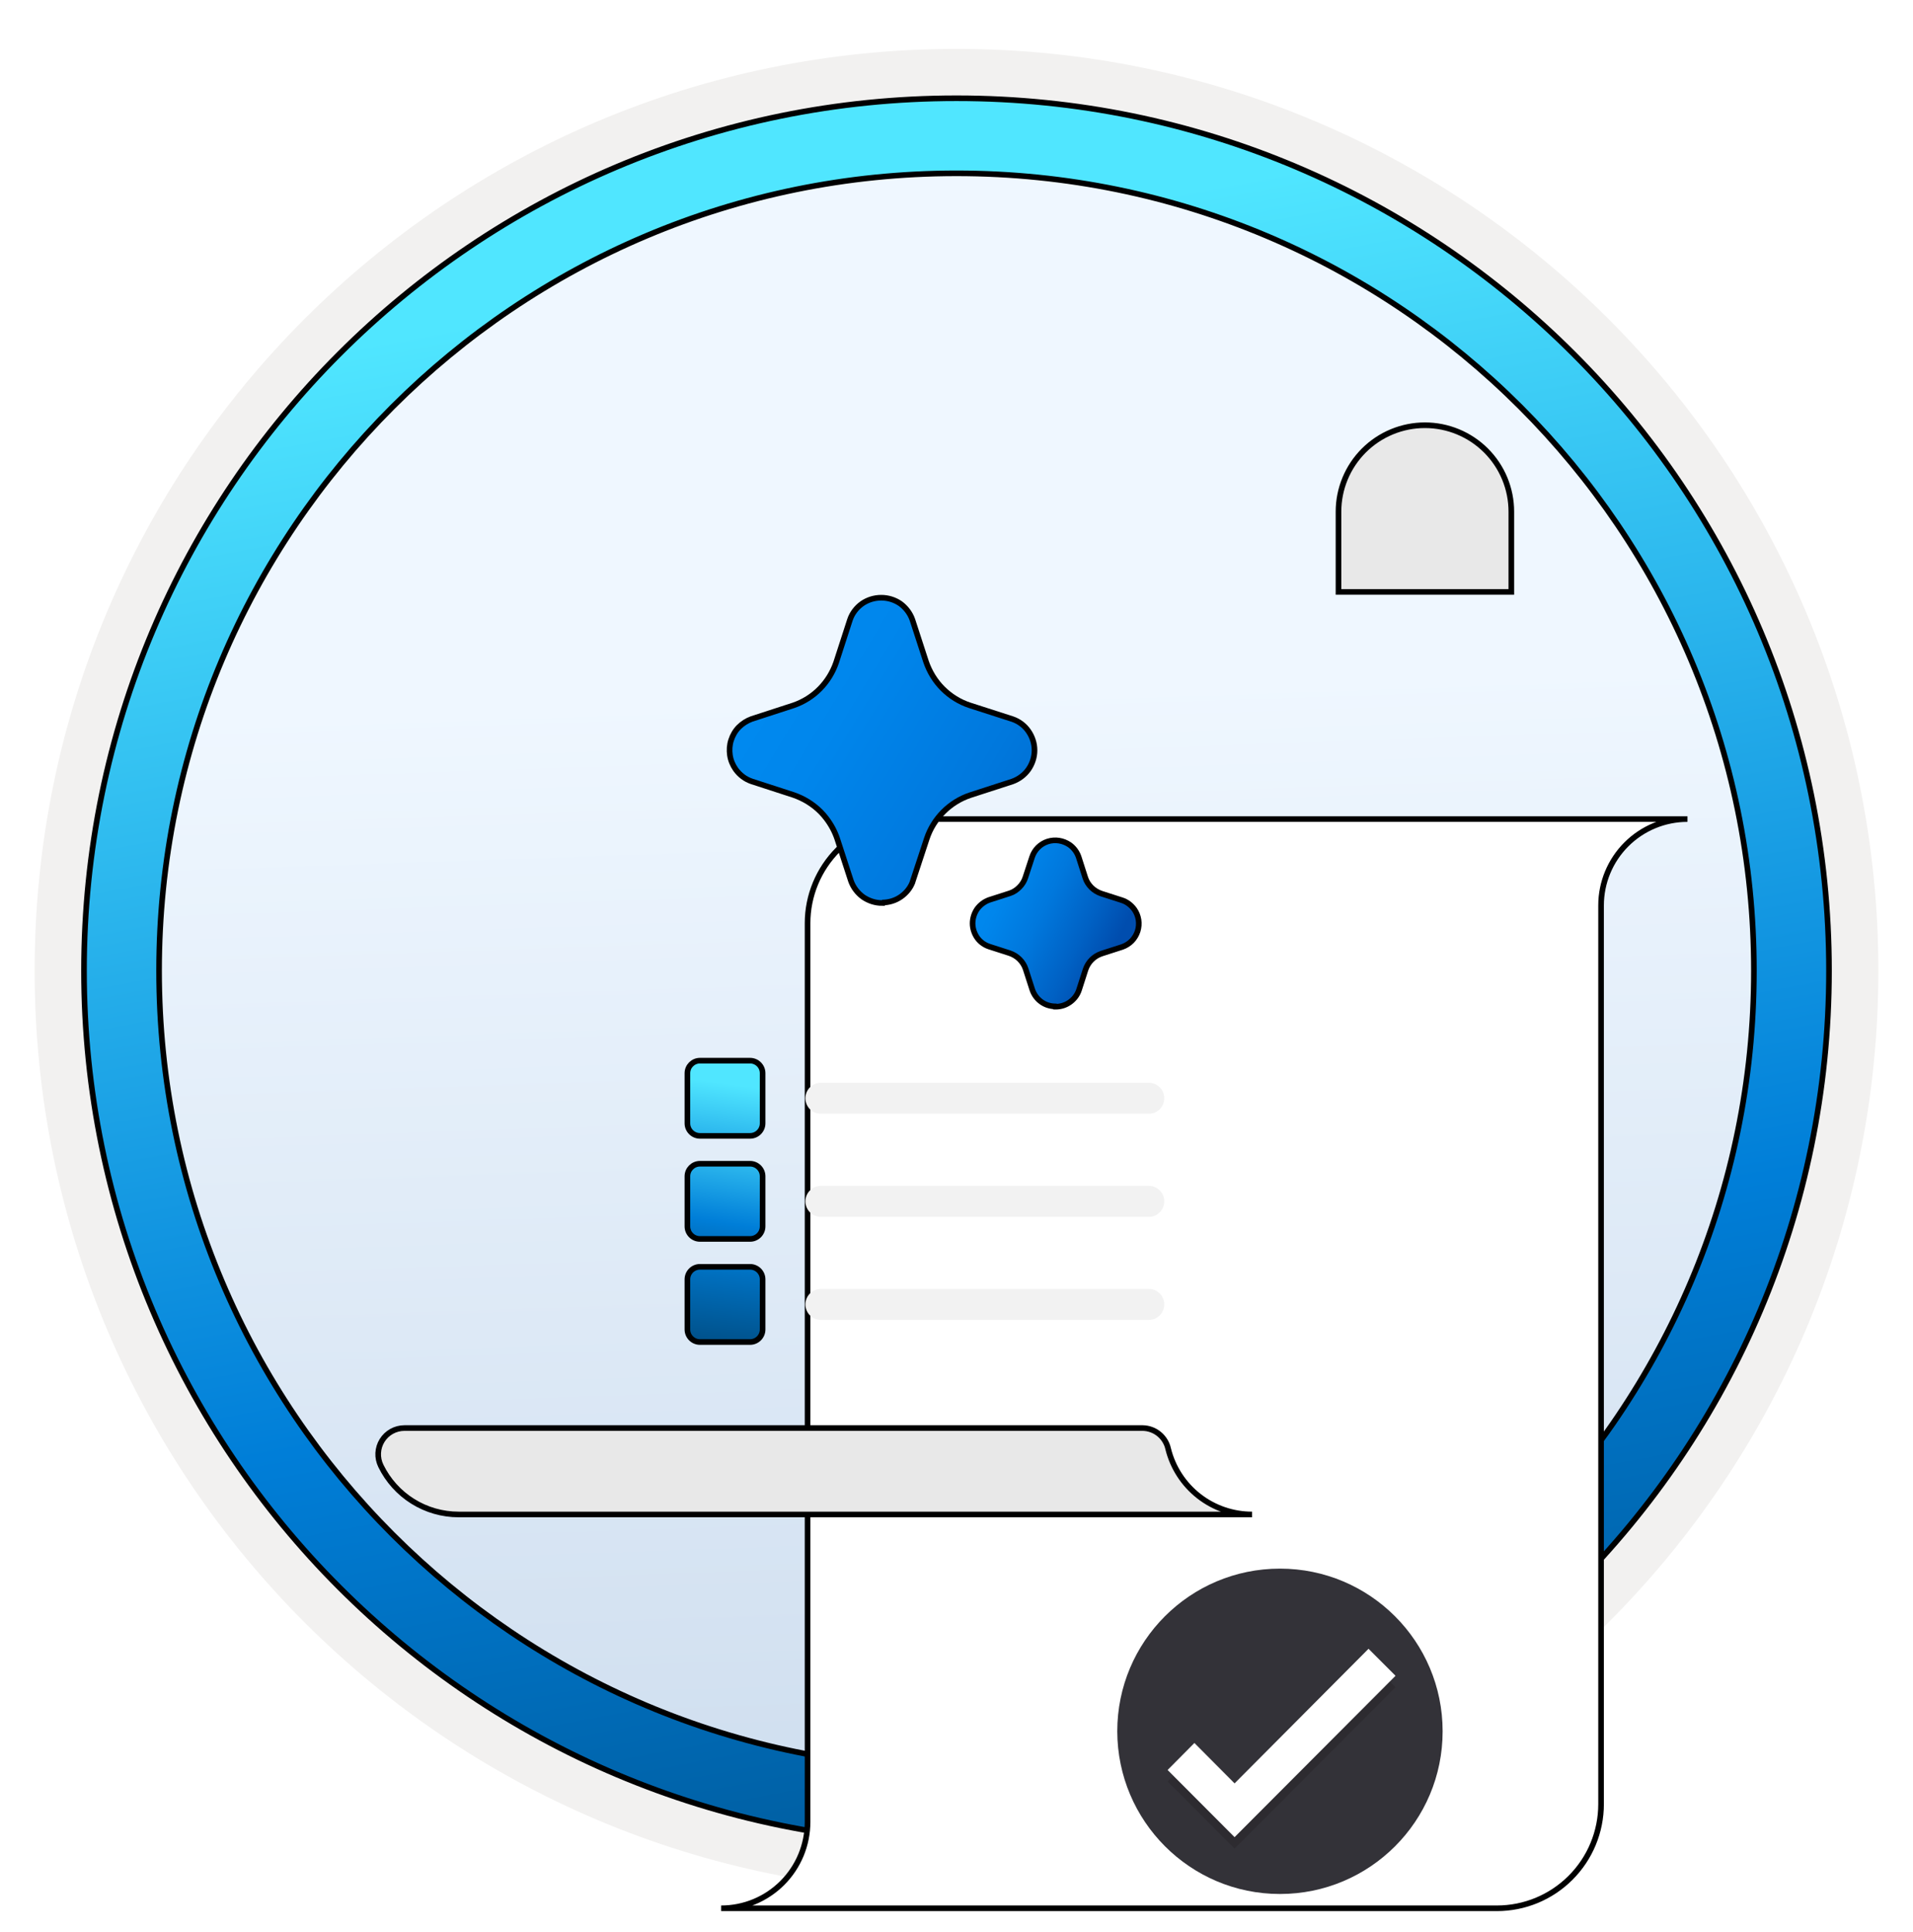
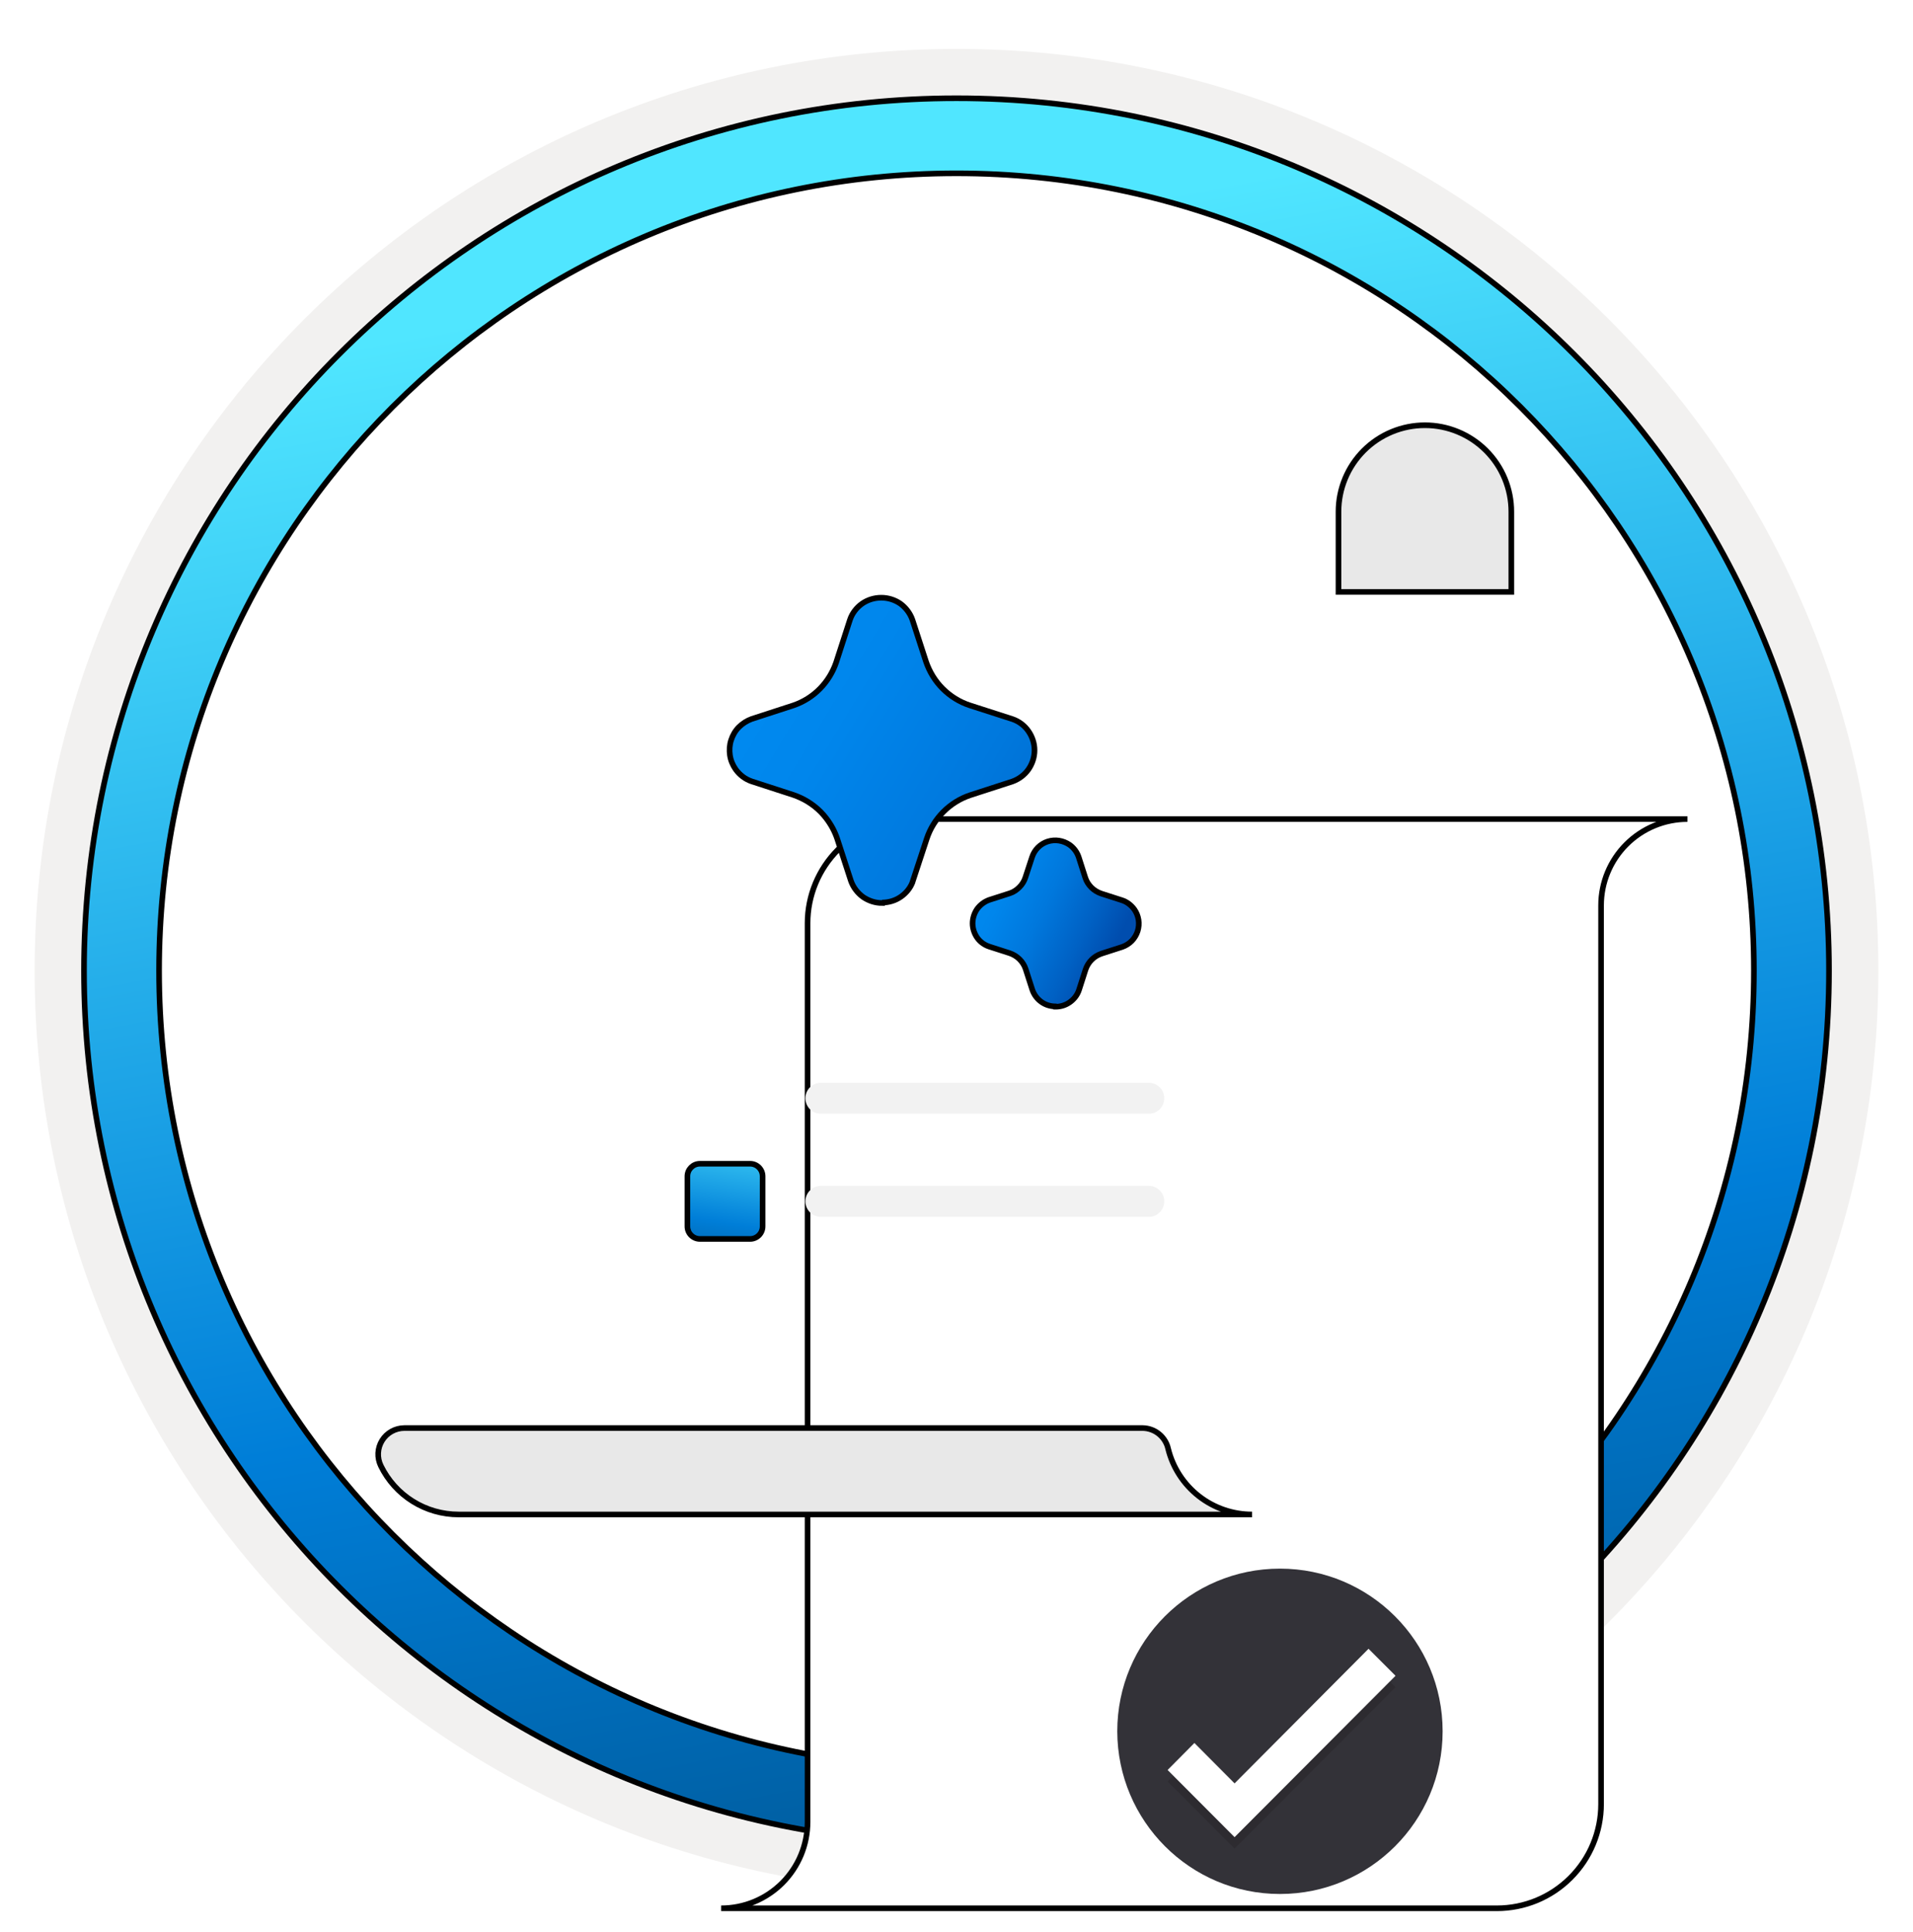
<svg xmlns="http://www.w3.org/2000/svg" width="102" height="103" viewBox="0 0 102 103" fill="none">
-   <path d="M51 98.111C25.403 98.111 4.649 77.366 4.649 51.76C4.649 26.153 25.403 5.409 51 5.409C76.597 5.409 97.351 26.163 97.351 51.76C97.351 77.356 76.597 98.111 51 98.111Z" fill="url(#paint0_linear_2208_1019)" />
  <path fill-rule="evenodd" clip-rule="evenodd" d="M96.45 51.76C96.45 76.862 76.102 97.21 51 97.21C25.899 97.21 5.55 76.862 5.55 51.76C5.55 26.659 25.899 6.31 51 6.31C76.102 6.31 96.45 26.659 96.45 51.76ZM51 2.607C78.151 2.607 100.153 24.609 100.153 51.76C100.153 78.911 78.141 100.914 51 100.914C23.849 100.914 1.847 78.901 1.847 51.76C1.847 24.609 23.849 2.607 51 2.607Z" fill="#F2F1F0" />
  <path d="M93.517 51.76C93.517 75.243 74.484 94.277 51 94.277C27.516 94.277 8.482 75.243 8.482 51.76C8.482 28.276 27.516 9.242 51 9.242C74.484 9.242 93.517 28.276 93.517 51.76ZM97.521 51.76C97.521 26.07 76.689 5.239 51 5.239C25.301 5.239 4.479 26.07 4.479 51.76C4.479 77.449 25.311 98.28 51 98.28C76.689 98.28 97.521 77.449 97.521 51.76Z" fill="url(#paint1_linear_2208_1019)" stroke="black" stroke-width="0.3" stroke-linejoin="round" />
  <path fill-rule="evenodd" clip-rule="evenodd" d="M75.976 22.675C75.371 22.675 74.771 22.794 74.212 23.026C73.653 23.258 73.145 23.597 72.717 24.025C72.29 24.453 71.95 24.961 71.719 25.52C71.487 26.079 71.368 26.678 71.368 27.283V31.562H80.583V27.283C80.583 26.678 80.464 26.079 80.233 25.52C80.001 24.961 79.662 24.453 79.234 24.025C78.806 23.597 78.298 23.258 77.739 23.026C77.18 22.794 76.581 22.675 75.976 22.675Z" fill="#E8E8E8" stroke="black" stroke-width="0.3" />
  <g filter="url(#filter0_dddd_2208_1019)">
    <path fill-rule="evenodd" clip-rule="evenodd" d="M34.615 22.675C33.141 22.675 31.728 23.261 30.687 24.302C29.645 25.344 29.059 26.757 29.059 28.23V76.148C29.059 76.754 28.94 77.353 28.709 77.912C28.477 78.471 28.138 78.979 27.71 79.407C27.282 79.835 26.774 80.174 26.215 80.406C25.656 80.637 25.057 80.756 24.451 80.756H65.812C66.542 80.756 67.264 80.613 67.938 80.334C68.612 80.054 69.225 79.645 69.74 79.129C70.256 78.613 70.666 78.001 70.945 77.327C71.224 76.653 71.368 75.931 71.368 75.201V27.283C71.368 26.061 71.853 24.889 72.717 24.025C73.581 23.161 74.753 22.675 75.975 22.675H34.615Z" fill="white" />
    <path fill-rule="evenodd" clip-rule="evenodd" d="M34.615 22.675C33.141 22.675 31.728 23.261 30.687 24.302C29.645 25.344 29.059 26.757 29.059 28.23V76.148C29.059 76.754 28.94 77.353 28.709 77.912C28.477 78.471 28.138 78.979 27.71 79.407C27.282 79.835 26.774 80.174 26.215 80.406C25.656 80.637 25.057 80.756 24.451 80.756H65.812C66.542 80.756 67.264 80.613 67.938 80.334C68.612 80.054 69.225 79.645 69.74 79.129C70.256 78.613 70.666 78.001 70.945 77.327C71.224 76.653 71.368 75.931 71.368 75.201V27.283C71.368 26.061 71.853 24.889 72.717 24.025C73.581 23.161 74.753 22.675 75.975 22.675H34.615Z" stroke="black" stroke-width="0.3" />
  </g>
  <path fill-rule="evenodd" clip-rule="evenodd" d="M62.287 77.261C62.22 76.951 62.049 76.671 61.803 76.469C61.558 76.267 61.251 76.154 60.933 76.148H21.557C21.32 76.149 21.087 76.211 20.88 76.326C20.672 76.442 20.498 76.609 20.373 76.811C20.248 77.012 20.177 77.242 20.165 77.479C20.154 77.716 20.203 77.952 20.307 78.165C20.686 78.942 21.275 79.597 22.008 80.055C22.741 80.513 23.587 80.756 24.452 80.756H66.76C65.731 80.756 64.732 80.412 63.922 79.779C63.111 79.146 62.536 78.259 62.287 77.261V77.261Z" fill="#E8E8E8" stroke="black" stroke-width="0.3" />
  <path d="M43.77 58.563H61.252" stroke="#F2F2F2" stroke-width="1.653" stroke-miterlimit="10" stroke-linecap="round" />
  <path d="M43.77 64.06H61.252" stroke="#F2F2F2" stroke-width="1.653" stroke-miterlimit="10" stroke-linecap="round" />
-   <path d="M43.77 69.556H61.252" stroke="#F2F2F2" stroke-width="1.653" stroke-miterlimit="10" stroke-linecap="round" />
-   <path d="M39.993 56.558H37.321C36.952 56.558 36.652 56.858 36.652 57.227V59.899C36.652 60.268 36.952 60.568 37.321 60.568H39.993C40.362 60.568 40.662 60.268 40.662 59.899V57.227C40.662 56.858 40.362 56.558 39.993 56.558Z" fill="url(#paint2_linear_2208_1019)" stroke="black" stroke-width="0.3" stroke-linejoin="round" />
  <path d="M39.993 62.054H37.321C36.952 62.054 36.652 62.354 36.652 62.723V65.395C36.652 65.764 36.952 66.064 37.321 66.064H39.993C40.362 66.064 40.662 65.764 40.662 65.395V62.723C40.662 62.354 40.362 62.054 39.993 62.054Z" fill="url(#paint3_linear_2208_1019)" stroke="black" stroke-width="0.3" stroke-linejoin="round" />
-   <path d="M39.993 67.551H37.321C36.952 67.551 36.652 67.85 36.652 68.22V70.891C36.652 71.261 36.952 71.561 37.321 71.561H39.993C40.362 71.561 40.662 71.261 40.662 70.891V68.22C40.662 67.85 40.362 67.551 39.993 67.551Z" fill="url(#paint4_linear_2208_1019)" stroke="black" stroke-width="0.3" stroke-linejoin="round" />
  <g filter="url(#filter1_ddddd_2208_1019)">
    <path d="M68.246 84.993C73.038 84.993 76.92 81.111 76.92 76.319C76.92 71.527 73.038 67.644 68.246 67.644C63.454 67.644 59.572 71.527 59.572 76.319C59.583 81.111 63.465 84.993 68.246 84.993Z" fill="#333238" />
    <path opacity="0.3" d="M72.969 72.529L65.827 79.705L63.685 77.551L62.256 78.991L65.827 82.574L74.409 73.969L72.969 72.529Z" fill="#1F1D20" />
    <path d="M72.969 71.918L65.827 79.095L63.685 76.941L62.256 78.381L65.827 81.963L74.409 73.358L72.969 71.918Z" fill="white" />
  </g>
  <path d="M56.258 53.68H56.289C56.567 53.68 56.83 53.594 57.054 53.432C57.279 53.27 57.449 53.045 57.534 52.782L57.882 51.7C57.951 51.499 58.06 51.321 58.207 51.174C58.354 51.027 58.531 50.919 58.733 50.849L59.838 50.493C60.032 50.424 60.202 50.316 60.349 50.169C60.488 50.022 60.596 49.844 60.658 49.651C60.72 49.457 60.735 49.248 60.705 49.047C60.673 48.846 60.596 48.653 60.48 48.491C60.31 48.259 60.078 48.081 59.8 47.996L58.717 47.648C58.516 47.578 58.338 47.47 58.191 47.323C58.044 47.176 57.928 46.998 57.866 46.797L57.511 45.691C57.418 45.428 57.255 45.212 57.031 45.049C56.861 44.933 56.668 44.856 56.467 44.825C56.266 44.794 56.057 44.81 55.864 44.871C55.67 44.933 55.492 45.042 55.345 45.188C55.198 45.335 55.09 45.513 55.028 45.707L54.673 46.789C54.611 46.983 54.502 47.16 54.355 47.307C54.209 47.454 54.038 47.57 53.845 47.632L52.739 47.988C52.484 48.081 52.26 48.251 52.097 48.475C51.943 48.699 51.858 48.97 51.858 49.241C51.858 49.511 51.95 49.782 52.105 50.006C52.267 50.23 52.492 50.393 52.755 50.478L53.837 50.826C54.038 50.896 54.216 51.004 54.363 51.151C54.51 51.298 54.626 51.483 54.688 51.677L55.044 52.782C55.136 53.045 55.299 53.262 55.523 53.424C55.74 53.579 55.987 53.656 56.25 53.664L56.258 53.68Z" fill="url(#paint5_linear_2208_1019)" />
  <path d="M56.467 44.825C56.668 44.856 56.861 44.933 57.031 45.049C57.255 45.212 57.418 45.428 57.511 45.691L57.866 46.797C57.928 46.998 58.044 47.176 58.191 47.323C58.338 47.47 58.516 47.578 58.717 47.648L59.8 47.996C60.078 48.081 60.31 48.259 60.48 48.491C60.596 48.653 60.673 48.846 60.705 49.047C60.735 49.248 60.72 49.457 60.658 49.651C60.596 49.844 60.488 50.022 60.349 50.169C60.202 50.316 60.032 50.424 59.838 50.493L58.733 50.849C58.531 50.919 58.354 51.027 58.207 51.174C58.06 51.321 57.951 51.499 57.882 51.7L57.534 52.782C57.449 53.045 57.279 53.27 57.054 53.432C56.83 53.594 56.567 53.68 56.289 53.68H56.258L56.25 53.664C55.987 53.656 55.74 53.579 55.523 53.424C55.299 53.262 55.136 53.045 55.044 52.782L54.688 51.677C54.626 51.483 54.51 51.298 54.363 51.151C54.216 51.004 54.038 50.896 53.837 50.826L52.755 50.478C52.492 50.393 52.267 50.23 52.105 50.006C51.95 49.782 51.858 49.511 51.858 49.241C51.858 48.97 51.943 48.699 52.097 48.475C52.26 48.251 52.484 48.081 52.739 47.988L53.845 47.632C54.038 47.57 54.209 47.454 54.355 47.307C54.502 47.16 54.611 46.983 54.673 46.789L55.028 45.707C55.09 45.513 55.198 45.335 55.345 45.188C55.492 45.042 55.67 44.933 55.864 44.871C56.057 44.81 56.266 44.794 56.467 44.825ZM56.467 44.825L56.451 44.918" stroke="black" stroke-width="0.3" />
  <path d="M47.032 48.127C47.396 48.127 47.751 48.019 48.045 47.81C48.316 47.617 48.525 47.362 48.648 47.06V47.052L49.414 44.725C49.592 44.183 49.901 43.688 50.303 43.286C50.705 42.884 51.2 42.575 51.742 42.397L53.984 41.67C54.325 41.546 54.626 41.322 54.835 41.028C55.044 40.727 55.16 40.371 55.16 40.007C55.16 39.644 55.044 39.288 54.835 38.987C54.626 38.685 54.325 38.461 53.984 38.345L51.703 37.61C51.162 37.432 50.667 37.123 50.265 36.721C49.862 36.319 49.561 35.824 49.375 35.282L48.648 33.047C48.525 32.7 48.3 32.406 48.007 32.189C47.705 31.98 47.349 31.872 46.986 31.872C46.622 31.872 46.267 31.98 45.965 32.189C45.663 32.406 45.431 32.707 45.315 33.063L44.581 35.329C44.403 35.847 44.109 36.326 43.722 36.721C43.328 37.123 42.848 37.425 42.315 37.61L40.08 38.337C39.825 38.43 39.593 38.577 39.399 38.77C39.206 38.963 39.067 39.203 38.982 39.466C38.897 39.729 38.881 40 38.92 40.27C38.959 40.541 39.067 40.796 39.222 41.02C39.438 41.322 39.74 41.554 40.095 41.67L42.307 42.389C42.848 42.575 43.343 42.876 43.753 43.286C43.861 43.395 43.962 43.511 44.055 43.634C44.31 43.967 44.511 44.338 44.642 44.732L45.37 46.967C45.493 47.315 45.717 47.609 46.011 47.826C46.313 48.035 46.669 48.151 47.032 48.151V48.127Z" fill="url(#paint6_linear_2208_1019)" />
  <path d="M47.032 48.127C47.396 48.127 47.751 48.019 48.045 47.81C48.316 47.617 48.525 47.362 48.648 47.06V47.052L49.414 44.725C49.592 44.183 49.901 43.688 50.303 43.286C50.705 42.884 51.2 42.575 51.742 42.397L53.984 41.67C54.325 41.546 54.626 41.322 54.835 41.028C55.044 40.727 55.16 40.371 55.16 40.007C55.16 39.644 55.044 39.288 54.835 38.987C54.626 38.685 54.325 38.461 53.984 38.345L51.703 37.61C51.162 37.432 50.667 37.123 50.265 36.721C49.862 36.319 49.561 35.824 49.375 35.282L48.648 33.047C48.525 32.7 48.3 32.406 48.007 32.189C47.705 31.98 47.349 31.872 46.986 31.872C46.622 31.872 46.267 31.98 45.965 32.189C45.663 32.406 45.431 32.707 45.315 33.063L44.581 35.329C44.403 35.847 44.109 36.326 43.722 36.721C43.328 37.123 42.848 37.425 42.315 37.61L40.08 38.337C39.825 38.43 39.593 38.577 39.399 38.77C39.206 38.963 39.067 39.203 38.982 39.466C38.897 39.729 38.881 40 38.92 40.27C38.959 40.541 39.067 40.796 39.222 41.02C39.438 41.322 39.74 41.554 40.095 41.67L42.307 42.389C42.848 42.575 43.343 42.876 43.753 43.286C43.861 43.395 43.962 43.511 44.055 43.634C44.31 43.967 44.511 44.338 44.642 44.732M47.032 48.127V48.151C46.669 48.151 46.313 48.035 46.011 47.826C45.717 47.609 45.493 47.315 45.37 46.967L44.642 44.732M47.032 48.127V48.011M44.642 44.732L44.751 44.694" stroke="black" stroke-width="0.3" />
  <defs>
    <filter id="filter0_dddd_2208_1019" x="22.451" y="21.525" width="66.524" height="75.381" filterUnits="userSpaceOnUse" color-interpolation-filters="sRGB">
      <feFlood flood-opacity="0" result="BackgroundImageFix" />
      <feColorMatrix in="SourceAlpha" type="matrix" values="0 0 0 0 0 0 0 0 0 0 0 0 0 0 0 0 0 0 127 0" result="hardAlpha" />
      <feOffset dy="1" />
      <feGaussianBlur stdDeviation="1" />
      <feColorMatrix type="matrix" values="0 0 0 0 0 0 0 0 0 0 0 0 0 0 0 0 0 0 0.1 0" />
      <feBlend mode="normal" in2="BackgroundImageFix" result="effect1_dropShadow_2208_1019" />
      <feColorMatrix in="SourceAlpha" type="matrix" values="0 0 0 0 0 0 0 0 0 0 0 0 0 0 0 0 0 0 127 0" result="hardAlpha" />
      <feOffset dx="2" dy="3" />
      <feGaussianBlur stdDeviation="1.5" />
      <feColorMatrix type="matrix" values="0 0 0 0 0 0 0 0 0 0 0 0 0 0 0 0 0 0 0.09 0" />
      <feBlend mode="normal" in2="effect1_dropShadow_2208_1019" result="effect2_dropShadow_2208_1019" />
      <feColorMatrix in="SourceAlpha" type="matrix" values="0 0 0 0 0 0 0 0 0 0 0 0 0 0 0 0 0 0 127 0" result="hardAlpha" />
      <feOffset dx="4" dy="6" />
      <feGaussianBlur stdDeviation="2.5" />
      <feColorMatrix type="matrix" values="0 0 0 0 0 0 0 0 0 0 0 0 0 0 0 0 0 0 0.05 0" />
      <feBlend mode="normal" in2="effect2_dropShadow_2208_1019" result="effect3_dropShadow_2208_1019" />
      <feColorMatrix in="SourceAlpha" type="matrix" values="0 0 0 0 0 0 0 0 0 0 0 0 0 0 0 0 0 0 127 0" result="hardAlpha" />
      <feOffset dx="8" dy="11" />
      <feGaussianBlur stdDeviation="2.5" />
      <feColorMatrix type="matrix" values="0 0 0 0 0 0 0 0 0 0 0 0 0 0 0 0 0 0 0.01 0" />
      <feBlend mode="normal" in2="effect3_dropShadow_2208_1019" result="effect4_dropShadow_2208_1019" />
      <feBlend mode="normal" in="SourceGraphic" in2="effect4_dropShadow_2208_1019" result="shape" />
    </filter>
    <filter id="filter1_ddddd_2208_1019" x="56.572" y="67.644" width="23.348" height="28.348" filterUnits="userSpaceOnUse" color-interpolation-filters="sRGB">
      <feFlood flood-opacity="0" result="BackgroundImageFix" />
      <feColorMatrix in="SourceAlpha" type="matrix" values="0 0 0 0 0 0 0 0 0 0 0 0 0 0 0 0 0 0 127 0" result="hardAlpha" />
      <feOffset />
      <feColorMatrix type="matrix" values="0 0 0 0 0 0 0 0 0 0 0 0 0 0 0 0 0 0 0.1 0" />
      <feBlend mode="normal" in2="BackgroundImageFix" result="effect1_dropShadow_2208_1019" />
      <feColorMatrix in="SourceAlpha" type="matrix" values="0 0 0 0 0 0 0 0 0 0 0 0 0 0 0 0 0 0 127 0" result="hardAlpha" />
      <feOffset dy="1" />
      <feGaussianBlur stdDeviation="0.5" />
      <feColorMatrix type="matrix" values="0 0 0 0 0 0 0 0 0 0 0 0 0 0 0 0 0 0 0.1 0" />
      <feBlend mode="normal" in2="effect1_dropShadow_2208_1019" result="effect2_dropShadow_2208_1019" />
      <feColorMatrix in="SourceAlpha" type="matrix" values="0 0 0 0 0 0 0 0 0 0 0 0 0 0 0 0 0 0 127 0" result="hardAlpha" />
      <feOffset dy="2" />
      <feGaussianBlur stdDeviation="1" />
      <feColorMatrix type="matrix" values="0 0 0 0 0 0 0 0 0 0 0 0 0 0 0 0 0 0 0.09 0" />
      <feBlend mode="normal" in2="effect2_dropShadow_2208_1019" result="effect3_dropShadow_2208_1019" />
      <feColorMatrix in="SourceAlpha" type="matrix" values="0 0 0 0 0 0 0 0 0 0 0 0 0 0 0 0 0 0 127 0" result="hardAlpha" />
      <feOffset dy="5" />
      <feGaussianBlur stdDeviation="1.5" />
      <feColorMatrix type="matrix" values="0 0 0 0 0 0 0 0 0 0 0 0 0 0 0 0 0 0 0.05 0" />
      <feBlend mode="normal" in2="effect3_dropShadow_2208_1019" result="effect4_dropShadow_2208_1019" />
      <feColorMatrix in="SourceAlpha" type="matrix" values="0 0 0 0 0 0 0 0 0 0 0 0 0 0 0 0 0 0 127 0" result="hardAlpha" />
      <feOffset dy="8" />
      <feGaussianBlur stdDeviation="1.5" />
      <feColorMatrix type="matrix" values="0 0 0 0 0 0 0 0 0 0 0 0 0 0 0 0 0 0 0.01 0" />
      <feBlend mode="normal" in2="effect4_dropShadow_2208_1019" result="effect5_dropShadow_2208_1019" />
      <feBlend mode="normal" in="SourceGraphic" in2="effect5_dropShadow_2208_1019" result="shape" />
    </filter>
    <linearGradient id="paint0_linear_2208_1019" x1="55.265" y1="1.656" x2="58.991" y2="110.688" gradientUnits="userSpaceOnUse">
      <stop offset="0.319" stop-color="#EFF7FF" />
      <stop offset="1" stop-color="#C7D8EB" />
    </linearGradient>
    <linearGradient id="paint1_linear_2208_1019" x1="25.669" y1="10.343" x2="49.776" y2="138.901" gradientUnits="userSpaceOnUse">
      <stop offset="0.051" stop-color="#50E6FF" />
      <stop offset="0.49" stop-color="#007ED8" />
      <stop offset="1" stop-color="#002D4C" />
    </linearGradient>
    <linearGradient id="paint2_linear_2208_1019" x1="37.644" y1="56.906" x2="35.731" y2="70.86" gradientUnits="userSpaceOnUse">
      <stop offset="0.051" stop-color="#50E6FF" />
      <stop offset="0.49" stop-color="#007ED8" />
      <stop offset="1" stop-color="#002D4C" />
    </linearGradient>
    <linearGradient id="paint3_linear_2208_1019" x1="39.725" y1="58.852" x2="37.694" y2="71.853" gradientUnits="userSpaceOnUse">
      <stop offset="0.051" stop-color="#50E6FF" />
      <stop offset="0.49" stop-color="#007ED8" />
      <stop offset="1" stop-color="#002D4C" />
    </linearGradient>
    <linearGradient id="paint4_linear_2208_1019" x1="38.937" y1="56.815" x2="36.745" y2="75.808" gradientUnits="userSpaceOnUse">
      <stop offset="0.051" stop-color="#50E6FF" />
      <stop offset="0.49" stop-color="#007ED8" />
      <stop offset="1" stop-color="#002D4C" />
    </linearGradient>
    <linearGradient id="paint5_linear_2208_1019" x1="59.289" y1="50.749" x2="51.749" y2="46.983" gradientUnits="userSpaceOnUse">
      <stop stop-color="#004DAE" />
      <stop offset="0.21" stop-color="#0061C4" />
      <stop offset="0.51" stop-color="#0078DD" />
      <stop offset="0.78" stop-color="#0086EC" />
      <stop offset="1" stop-color="#008BF1" />
    </linearGradient>
    <linearGradient id="paint6_linear_2208_1019" x1="64.447" y1="50.532" x2="38.974" y2="35.136" gradientUnits="userSpaceOnUse">
      <stop stop-color="#004DAE" />
      <stop offset="0.21" stop-color="#0061C4" />
      <stop offset="0.51" stop-color="#0078DD" />
      <stop offset="0.78" stop-color="#0086EC" />
      <stop offset="1" stop-color="#008BF1" />
    </linearGradient>
  </defs>
</svg>